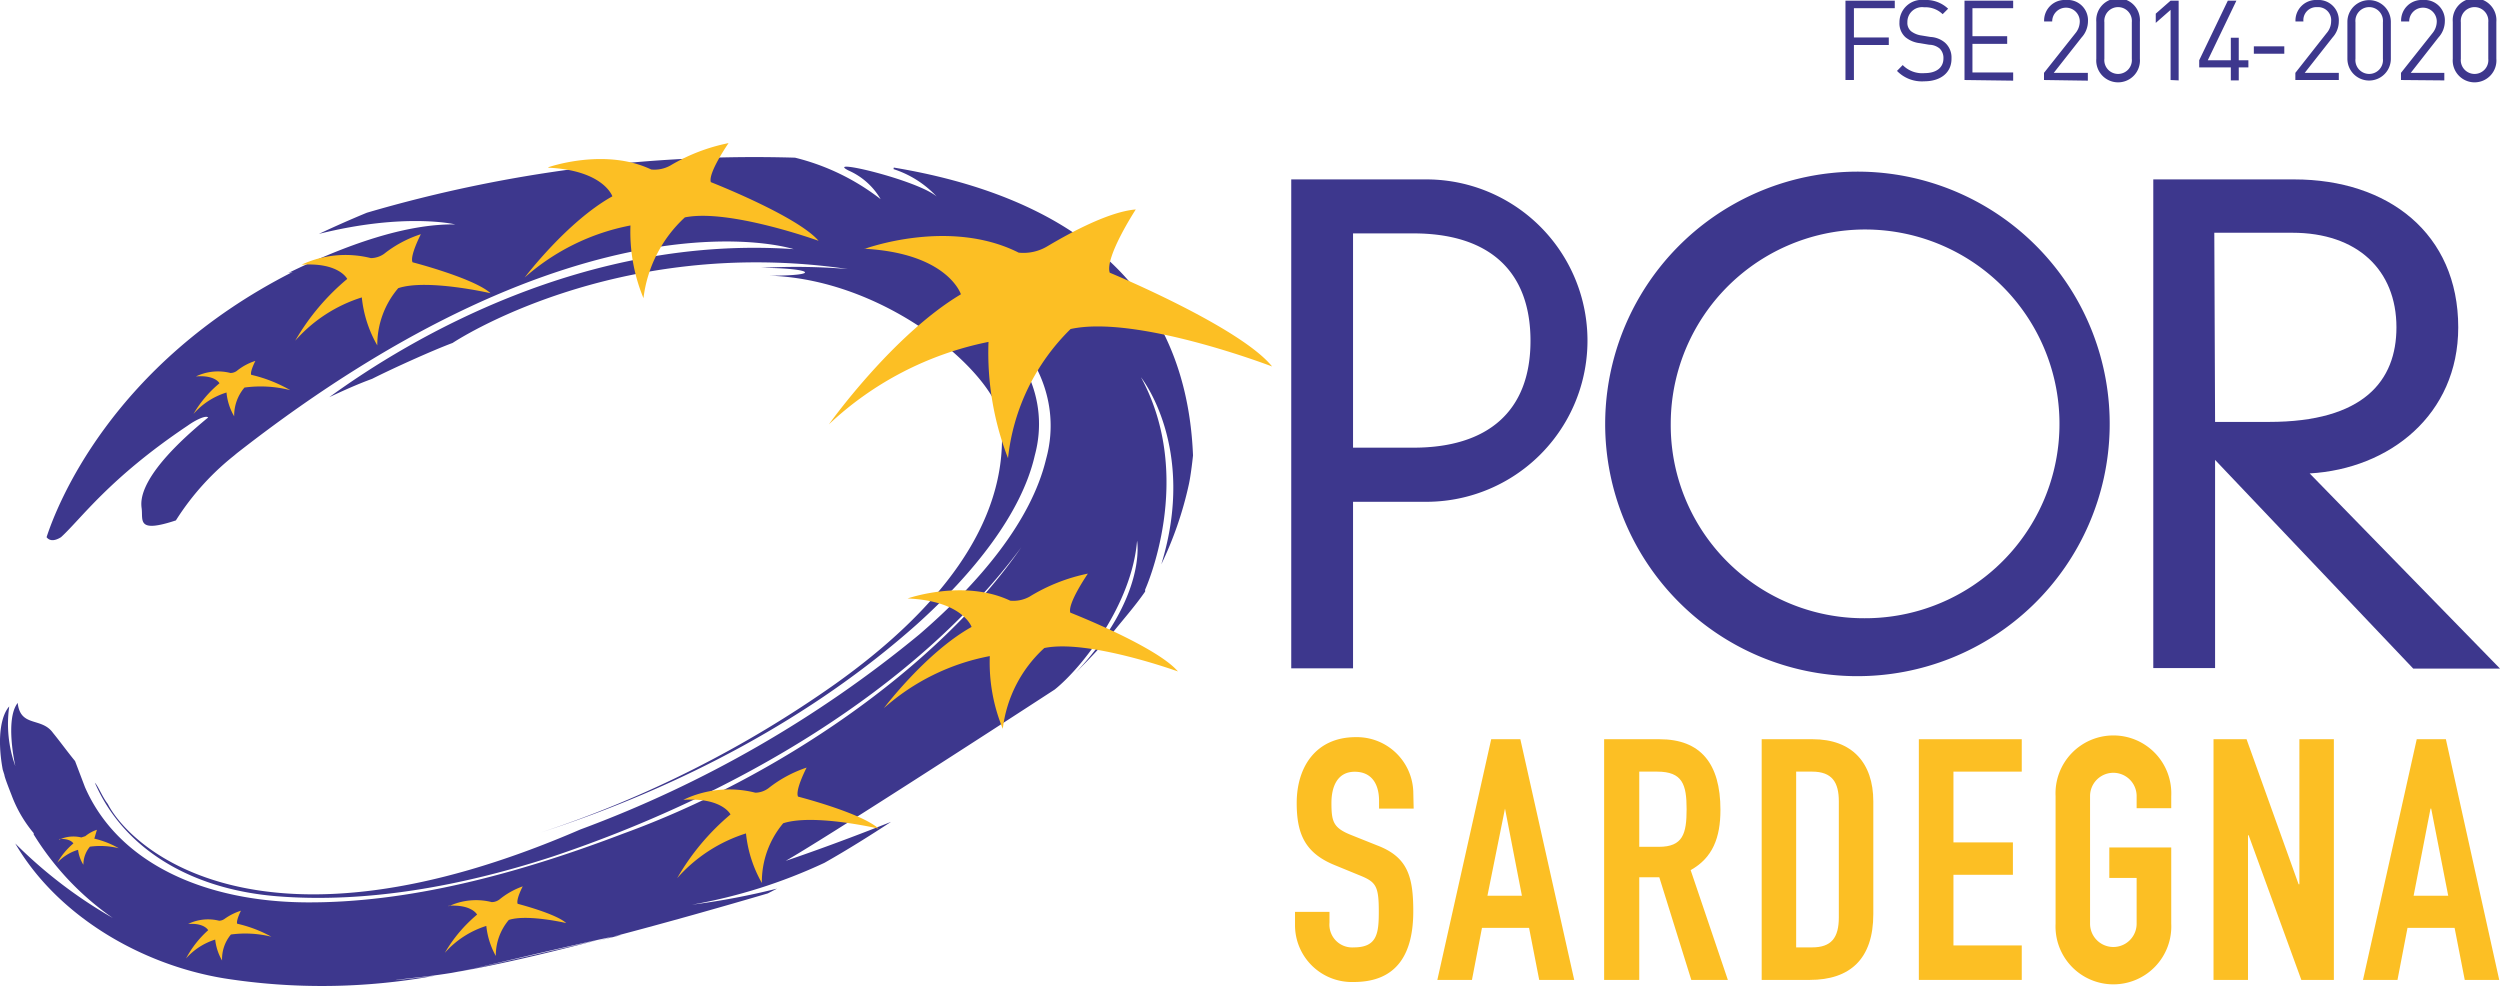
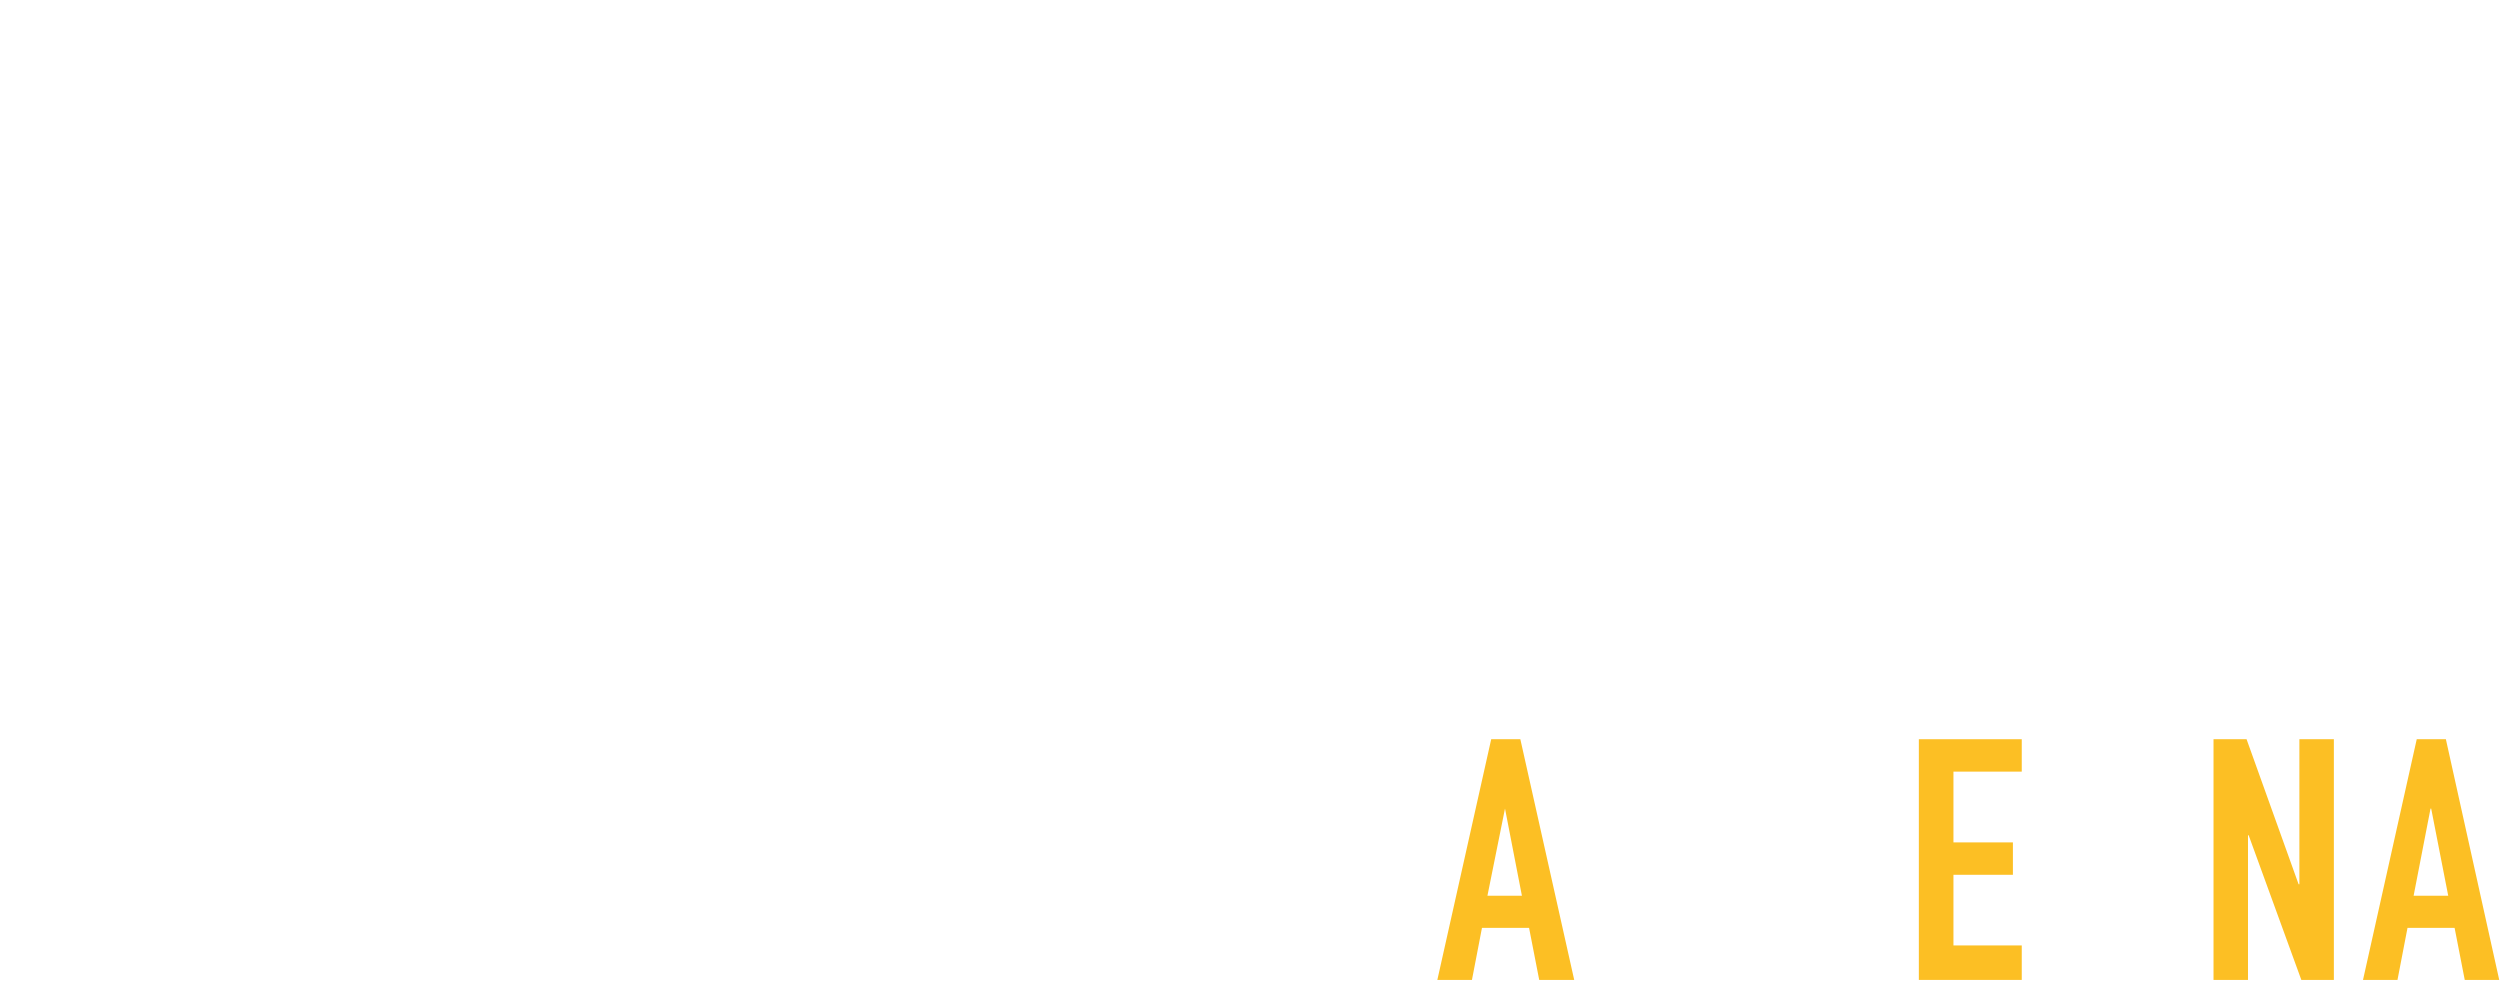
<svg xmlns="http://www.w3.org/2000/svg" id="Livello_1" data-name="Livello 1" viewBox="0 0 192.16 75.81">
  <defs>
    <clipPath id="clip-path">
-       <rect width="192.16" height="75.81" style="fill:none" />
-     </clipPath>
+       </clipPath>
  </defs>
  <g style="clip-path:url(#clip-path)">
    <path d="M99.25,13.79h10.38a12.39,12.39,0,1,1,0,24.78H104v12.8H99.25Zm9.39,20.62c5.69,0,9-2.77,9-8.21s-3.26-8.26-9-8.26H104V34.41Z" style="fill:#3d378d" />
    <path d="M143.31,13.2a19.39,19.39,0,1,1-19.93,19.38A19.41,19.41,0,0,1,143.31,13.2m0,34.32a14.94,14.94,0,1,0-14.89-14.94,14.84,14.84,0,0,0,14.89,14.94" style="fill:#3d378d" />
    <path d="M170.26,35.35v16h-4.75V13.79h10.83c7.22,0,12.61,4.15,12.61,11.37,0,6.73-5.29,10.88-11.42,11.23l14.63,15h-6.67Zm0-2.92c.64,0,1.33,0,4.15,0,7.27,0,9.79-3.16,9.79-7.27,0-4.4-3-7.27-8-7.27h-6Z" style="fill:#3d378d" />
    <path d="M108.66,62.15H106v-.6c0-1.22-.52-2.23-1.87-2.23s-1.79,1.17-1.79,2.39c0,1.43.13,1.92,1.51,2.47l2,.8c2.34.89,2.78,2.37,2.78,5.07,0,3.12-1.14,5.43-4.57,5.43a4.37,4.37,0,0,1-4.52-4.39v-1h2.65v.83a1.75,1.75,0,0,0,1.87,1.9c1.79,0,1.92-1.07,1.92-2.76,0-2-.23-2.28-1.53-2.8l-1.9-.78c-2.28-.94-2.88-2.44-2.88-4.76,0-2.8,1.5-5.06,4.54-5.06a4.34,4.34,0,0,1,4.42,4.18Z" style="fill:#fcbf24" />
  </g>
  <path d="M115.68,62.15h0l1.3,6.7h-2.65Zm-1.06-5.33-4.14,18.5h2.66l.77-4h3.62l.78,4H121l-4.14-18.5Z" style="fill:#fcbf24" />
  <g style="clip-path:url(#clip-path)">
    <path d="M123.3,56.82h4.26c3.14,0,4.68,1.85,4.68,5.43,0,2.14-.6,3.69-2.29,4.63l2.86,8.44H130l-2.46-7.89H126v7.89H123.3ZM126,65.09h1.51c1.84,0,2.13-1,2.13-2.89s-.31-2.89-2.26-2.89H126Z" style="fill:#fcbf24" />
    <path d="M135.41,56.82h3.93c3,0,4.65,1.8,4.65,4.78v8.66c0,3.43-1.77,5.06-4.89,5.06h-3.69Zm2.65,16h1.22c1.48,0,2.06-.73,2.06-2.31V61.6c0-1.45-.5-2.29-2.06-2.29h-1.22Z" style="fill:#fcbf24" />
  </g>
  <polygon points="147.49 56.82 147.49 75.32 155.4 75.32 155.4 72.67 150.15 72.67 150.15 67.24 154.72 67.24 154.72 64.75 150.15 64.75 150.15 59.31 155.4 59.31 155.4 56.82 147.49 56.82" style="fill:#fcbf24" />
  <g style="clip-path:url(#clip-path)">
    <path d="M158,61.19a4.45,4.45,0,1,1,8.89,0v.93h-2.66v-.93a1.79,1.79,0,1,0-3.58,0V71a1.79,1.79,0,1,0,3.58,0V67.48h-2.1V65.14h4.76V71A4.45,4.45,0,1,1,158,71Z" style="fill:#fcbf24" />
  </g>
  <polygon points="176.74 56.82 176.74 67.97 176.68 67.97 172.68 56.82 170.14 56.82 170.14 75.32 172.79 75.32 172.79 64.2 172.84 64.2 176.89 75.32 179.39 75.32 179.39 56.82 176.74 56.82" style="fill:#fcbf24" />
  <path d="M186.82,62.15h.05l1.31,6.7h-2.66Zm-1.06-5.33-4.13,18.5h2.65l.77-4h3.62l.78,4h2.65L188,56.82Z" style="fill:#fcbf24" />
  <g style="clip-path:url(#clip-path)">
-     <path d="M47.1,72c-.37.11-.74.2-1.12.3,1.84-.43,2.22-.54,1.12-.3m21.58-59A7.81,7.81,0,0,1,72,15.11c-1.47-1.27-8.75-3-6.77-2a5.34,5.34,0,0,1,2.46,2.2,17.56,17.56,0,0,0-6.58-3.19A105.88,105.88,0,0,0,28.2,16.35c-1.26.52-2.48,1.06-3.69,1.63C31.15,16.32,35,17.25,35,17.25c-3.78-.06-8.39,1.56-12.85,3.74l.35-.09C8.5,28,4.32,39,3.58,41.29c.26.34.68.27,1.11,0,1.53-1.39,3.69-4.52,9.73-8.57.63-.45,1.41-.82,1.58-.63-5.47,4.48-5.18,6.44-5.11,7C11,40,10.5,41,13.52,40a20,20,0,0,1,4.7-5.16L18,35c26.91-21.14,43-15.85,43-15.85C45,18.05,31.53,26,25.31,30.53c1.08-.51,2.17-1,3.29-1.41,1.5-.76,4.58-2.16,6.19-2.76,0,0,12.41-8.31,30.38-5.68a47.92,47.92,0,0,0-6.69-.09c3.8,0,4.94.6.65.6,9.42.3,17.84,8,17.84,11.37.63,7.78-5.1,14.55-12.75,20A85.9,85.9,0,0,1,41.54,64c10.81-3.5,20.92-8.88,28.92-16,4.31-3.87,8.06-8.51,9.08-13,1.17-4.33-.91-8.57-5-11.11.22-.06.71,0,.17-.5,4.55,2.4,7,7.16,5.7,11.88-1.16,4.86-5.22,9.59-9.74,13.49a90.11,90.11,0,0,1-26.07,15C20.07,74.37,10.07,65.27,8.29,61.8c-.45-.58-.73-1.37-1-1.64,2.12,4.92,7.18,8.18,14,8.73s14.17-.76,21.21-3.06c14-4.69,27.9-12.84,36-23.76-6.51,9.42-18.94,17.77-30.58,22-8.28,3.16-16.61,5.34-24.39,5.29s-14.44-3-17-8.86l-.76-2c-.62-.76-1.16-1.51-1.7-2.17-.88-1.23-2.5-.4-2.71-2.3-1,1.27-.18,4.86-.18,4.86a9.57,9.57,0,0,1-.47-4.59c-.52.56-1,2.12-.5,4.86l.13.41c0,.16.46,1.32.55,1.55a9.94,9.94,0,0,0,1.7,2.92l0,.1a21.63,21.63,0,0,0,6.08,6.42,35.59,35.59,0,0,1-7.5-5.73c3.22,5.53,9.62,9.31,16.06,10.37A48.28,48.28,0,0,0,33.42,75c-3.45.42-4.29.45-.71.06.59-.07,1.25-.16,2-.28.55-.1,1.12-.21,1.68-.33Q45.1,72.39,47.1,72c4.2-1.1,8.45-2.31,11.92-3.33l.71-.37a56.09,56.09,0,0,1-6.55,1.24,40.63,40.63,0,0,0,10.19-3.22c1.77-1,3.47-2.07,5.12-3.15-4.59,1.83-8.1,3-8.1,3C63.16,64.6,76.05,56.27,81.07,53c2.1-1.68,5.93-6.55,6.33-11.44,0,0,.81,4.25-4.71,10.14,1-1,1.87-1.92,2.6-2.78,1-1.26,1.92-2.28,2.73-3.45l0-.15S91.92,36.76,87.7,29c0,0,4.33,5.38,1.56,14.38a27.76,27.76,0,0,0,2.1-6.06c.18-.76.34-2.31.34-2.31-.56-14-10.7-20.08-23-22.13M35.23,74.69c3-.52,6.81-1.42,10.75-2.44-1.81.42-5,1.17-9.61,2.21-.38.09-.76.15-1.14.23" style="fill:#3d378d" />
    <path d="M66.4,19.15s6.52-2.44,11.9.27a3.57,3.57,0,0,0,2.22-.5c1.15-.68,4.52-2.64,6.78-2.82,0,0-2.4,3.68-2,4.86,0,0,10,4.15,12.48,7.21,0,0-10.4-4-15.49-2.88a16.34,16.34,0,0,0-4.81,9.93,22.43,22.43,0,0,1-1.5-8.94,25.14,25.14,0,0,0-12.27,6.34s4.88-6.86,10.15-10c0,0-1-3.15-7.42-3.5" style="fill:#fcbf24" />
    <path d="M42.16,12.85s4.32-1.52,7.9.18a2.52,2.52,0,0,0,1.47-.31A14.12,14.12,0,0,1,56,11s-1.6,2.31-1.36,3c0,0,6.64,2.6,8.28,4.51,0,0-6.89-2.49-10.28-1.8a10.1,10.1,0,0,0-3.18,6.21,13.36,13.36,0,0,1-1-5.59,17.13,17.13,0,0,0-8.13,4s3.24-4.29,6.74-6.24c0,0-.67-2-4.93-2.2" style="fill:#fcbf24" />
    <path d="M69.76,46s4.32-1.52,7.89.17a2.56,2.56,0,0,0,1.47-.3,13.89,13.89,0,0,1,4.5-1.78s-1.59,2.31-1.35,3c0,0,6.64,2.6,8.27,4.52,0,0-6.9-2.5-10.27-1.8a10,10,0,0,0-3.19,6.21,13.32,13.32,0,0,1-1-5.59,17,17,0,0,0-8.14,4s3.24-4.29,6.74-6.24c0,0-.67-2-4.92-2.19" style="fill:#fcbf24" />
    <path d="M23.17,20.35a8,8,0,0,1,5.34-.51,1.82,1.82,0,0,0,1-.32A9,9,0,0,1,32.35,18s-.87,1.68-.64,2.16c0,0,4.72,1.22,6,2.38,0,0-4.89-1.13-7.1-.39A6.71,6.71,0,0,0,29,26.55a9.28,9.28,0,0,1-1.19-3.69,11.35,11.35,0,0,0-5.12,3.33,17.74,17.74,0,0,1,4-4.75s-.63-1.29-3.52-1.09" style="fill:#fcbf24" />
    <path d="M52.54,61.47a8.17,8.17,0,0,1,5.52-.54,1.73,1.73,0,0,0,1-.34A9.65,9.65,0,0,1,62,59s-.9,1.73-.66,2.23c0,0,4.86,1.25,6.19,2.46,0,0-5-1.17-7.33-.41a7,7,0,0,0-1.64,4.59,9.64,9.64,0,0,1-1.22-3.81,11.75,11.75,0,0,0-5.29,3.44,18.28,18.28,0,0,1,4.1-4.9s-.65-1.32-3.64-1.12" style="fill:#fcbf24" />
    <path d="M34.49,69.66a4.93,4.93,0,0,1,3.31-.32,1,1,0,0,0,.6-.21,5.9,5.9,0,0,1,1.78-1s-.53,1-.39,1.34c0,0,2.93.75,3.73,1.48,0,0-3-.7-4.41-.24a4.22,4.22,0,0,0-1,2.77,6,6,0,0,1-.73-2.31,7.1,7.1,0,0,0-3.19,2.07,11.14,11.14,0,0,1,2.48-2.94s-.39-.79-2.19-.68" style="fill:#fcbf24" />
-     <path d="M4.57,64.53a2.58,2.58,0,0,1,1.68-.16l.31-.1a2.74,2.74,0,0,1,.89-.49l-.2.68a7,7,0,0,1,1.88.74,5.89,5.89,0,0,0-2.22-.12,2.15,2.15,0,0,0-.5,1.39A2.8,2.8,0,0,1,6,65.32a3.54,3.54,0,0,0-1.6,1,5.55,5.55,0,0,1,1.24-1.49s-.2-.4-1.11-.34" style="fill:#fcbf24" />
-     <path d="M14.5,71a3.5,3.5,0,0,1,2.34-.23.73.73,0,0,0,.42-.14A4.45,4.45,0,0,1,18.52,70s-.38.74-.29,1a10,10,0,0,1,2.63,1,8.3,8.3,0,0,0-3.11-.17,2.94,2.94,0,0,0-.68,2,4.09,4.09,0,0,1-.53-1.61,5,5,0,0,0-2.24,1.45A7.81,7.81,0,0,1,16,71.5s-.28-.57-1.54-.48" style="fill:#fcbf24" />
    <path d="M15.07,28.93a3.91,3.91,0,0,1,2.65-.26.85.85,0,0,0,.48-.16,4.33,4.33,0,0,1,1.43-.77s-.43.83-.32,1.07a10.9,10.9,0,0,1,3,1.18,9.18,9.18,0,0,0-3.52-.2A3.33,3.33,0,0,0,18,32a4.41,4.41,0,0,1-.59-1.83,5.53,5.53,0,0,0-2.54,1.65,8.85,8.85,0,0,1,2-2.36s-.31-.63-1.75-.53" style="fill:#fcbf24" />
    <path d="M145.64.63V.05h-3.79v6.1h.65V3.46h2.68V2.88H142.5V.63ZM150,4.47a1.52,1.52,0,0,0-.51-1.2,1.88,1.88,0,0,0-1.11-.43l-.67-.11a1.71,1.71,0,0,1-.82-.33.84.84,0,0,1-.28-.7A1.13,1.13,0,0,1,147.9.56a1.9,1.9,0,0,1,1.42.53l.42-.42A2.46,2.46,0,0,0,147.92,0,1.72,1.72,0,0,0,146,1.72a1.43,1.43,0,0,0,.46,1.14,2.14,2.14,0,0,0,1.12.46l.71.12a1.28,1.28,0,0,1,.8.29,1,1,0,0,1,.29.76c0,.71-.55,1.13-1.44,1.13A2.09,2.09,0,0,1,146.25,5l-.44.45a2.66,2.66,0,0,0,2.09.8c1.26,0,2.1-.66,2.1-1.73m4.74,1.68V5.57h-3.13V3.37h2.67V2.78h-2.67V.63h3.13V.05H151v6.1Zm5.74,0V5.6h-2.62L160,2.88a1.86,1.86,0,0,0,.49-1.24A1.56,1.56,0,0,0,158.8,0a1.58,1.58,0,0,0-1.68,1.65h.62a1.06,1.06,0,1,1,2.12,0,1.43,1.43,0,0,1-.34.91L157.11,5.6v.55Zm4-1.63V1.68a1.68,1.68,0,1,0-3.35,0V4.52a1.68,1.68,0,1,0,3.35,0m-.62,0a1.06,1.06,0,1,1-2.11,0V1.71a1.06,1.06,0,1,1,2.11,0Zm3.6,1.66V.05h-.62l-1.14,1v.71l1.14-1V6.15Zm5.36-1V4.63h-.74V2.9h-.61V4.63h-1.77l2.2-4.58h-.66l-2.2,4.58v.55h2.43v1h.61v-1Zm2.76-1.62h-2.34v.57h2.34Zm4.19,2.59V5.6h-2.62l2.14-2.72a1.85,1.85,0,0,0,.48-1.24A1.56,1.56,0,0,0,178.11,0a1.58,1.58,0,0,0-1.67,1.65h.61a1,1,0,0,1,1.06-1.1,1,1,0,0,1,1.07,1.09,1.39,1.39,0,0,1-.35.91l-2.4,3.05v.55Zm4-1.63V1.68a1.67,1.67,0,1,0-3.34,0V4.52a1.67,1.67,0,1,0,3.34,0m-.61,0a1.06,1.06,0,1,1-2.11,0V1.71a1.06,1.06,0,1,1,2.11,0Zm4.72,1.66V5.6H185.3l2.13-2.72a1.86,1.86,0,0,0,.49-1.24A1.56,1.56,0,0,0,186.24,0a1.58,1.58,0,0,0-1.68,1.65h.62a1.06,1.06,0,1,1,2.12,0,1.43,1.43,0,0,1-.34.91L184.55,5.6v.55Zm4-1.63V1.68a1.68,1.68,0,1,0-3.35,0V4.52a1.68,1.68,0,1,0,3.35,0m-.62,0a1.06,1.06,0,1,1-2.11,0V1.71a1.06,1.06,0,1,1,2.11,0Z" style="fill:#3d378d" />
  </g>
</svg>